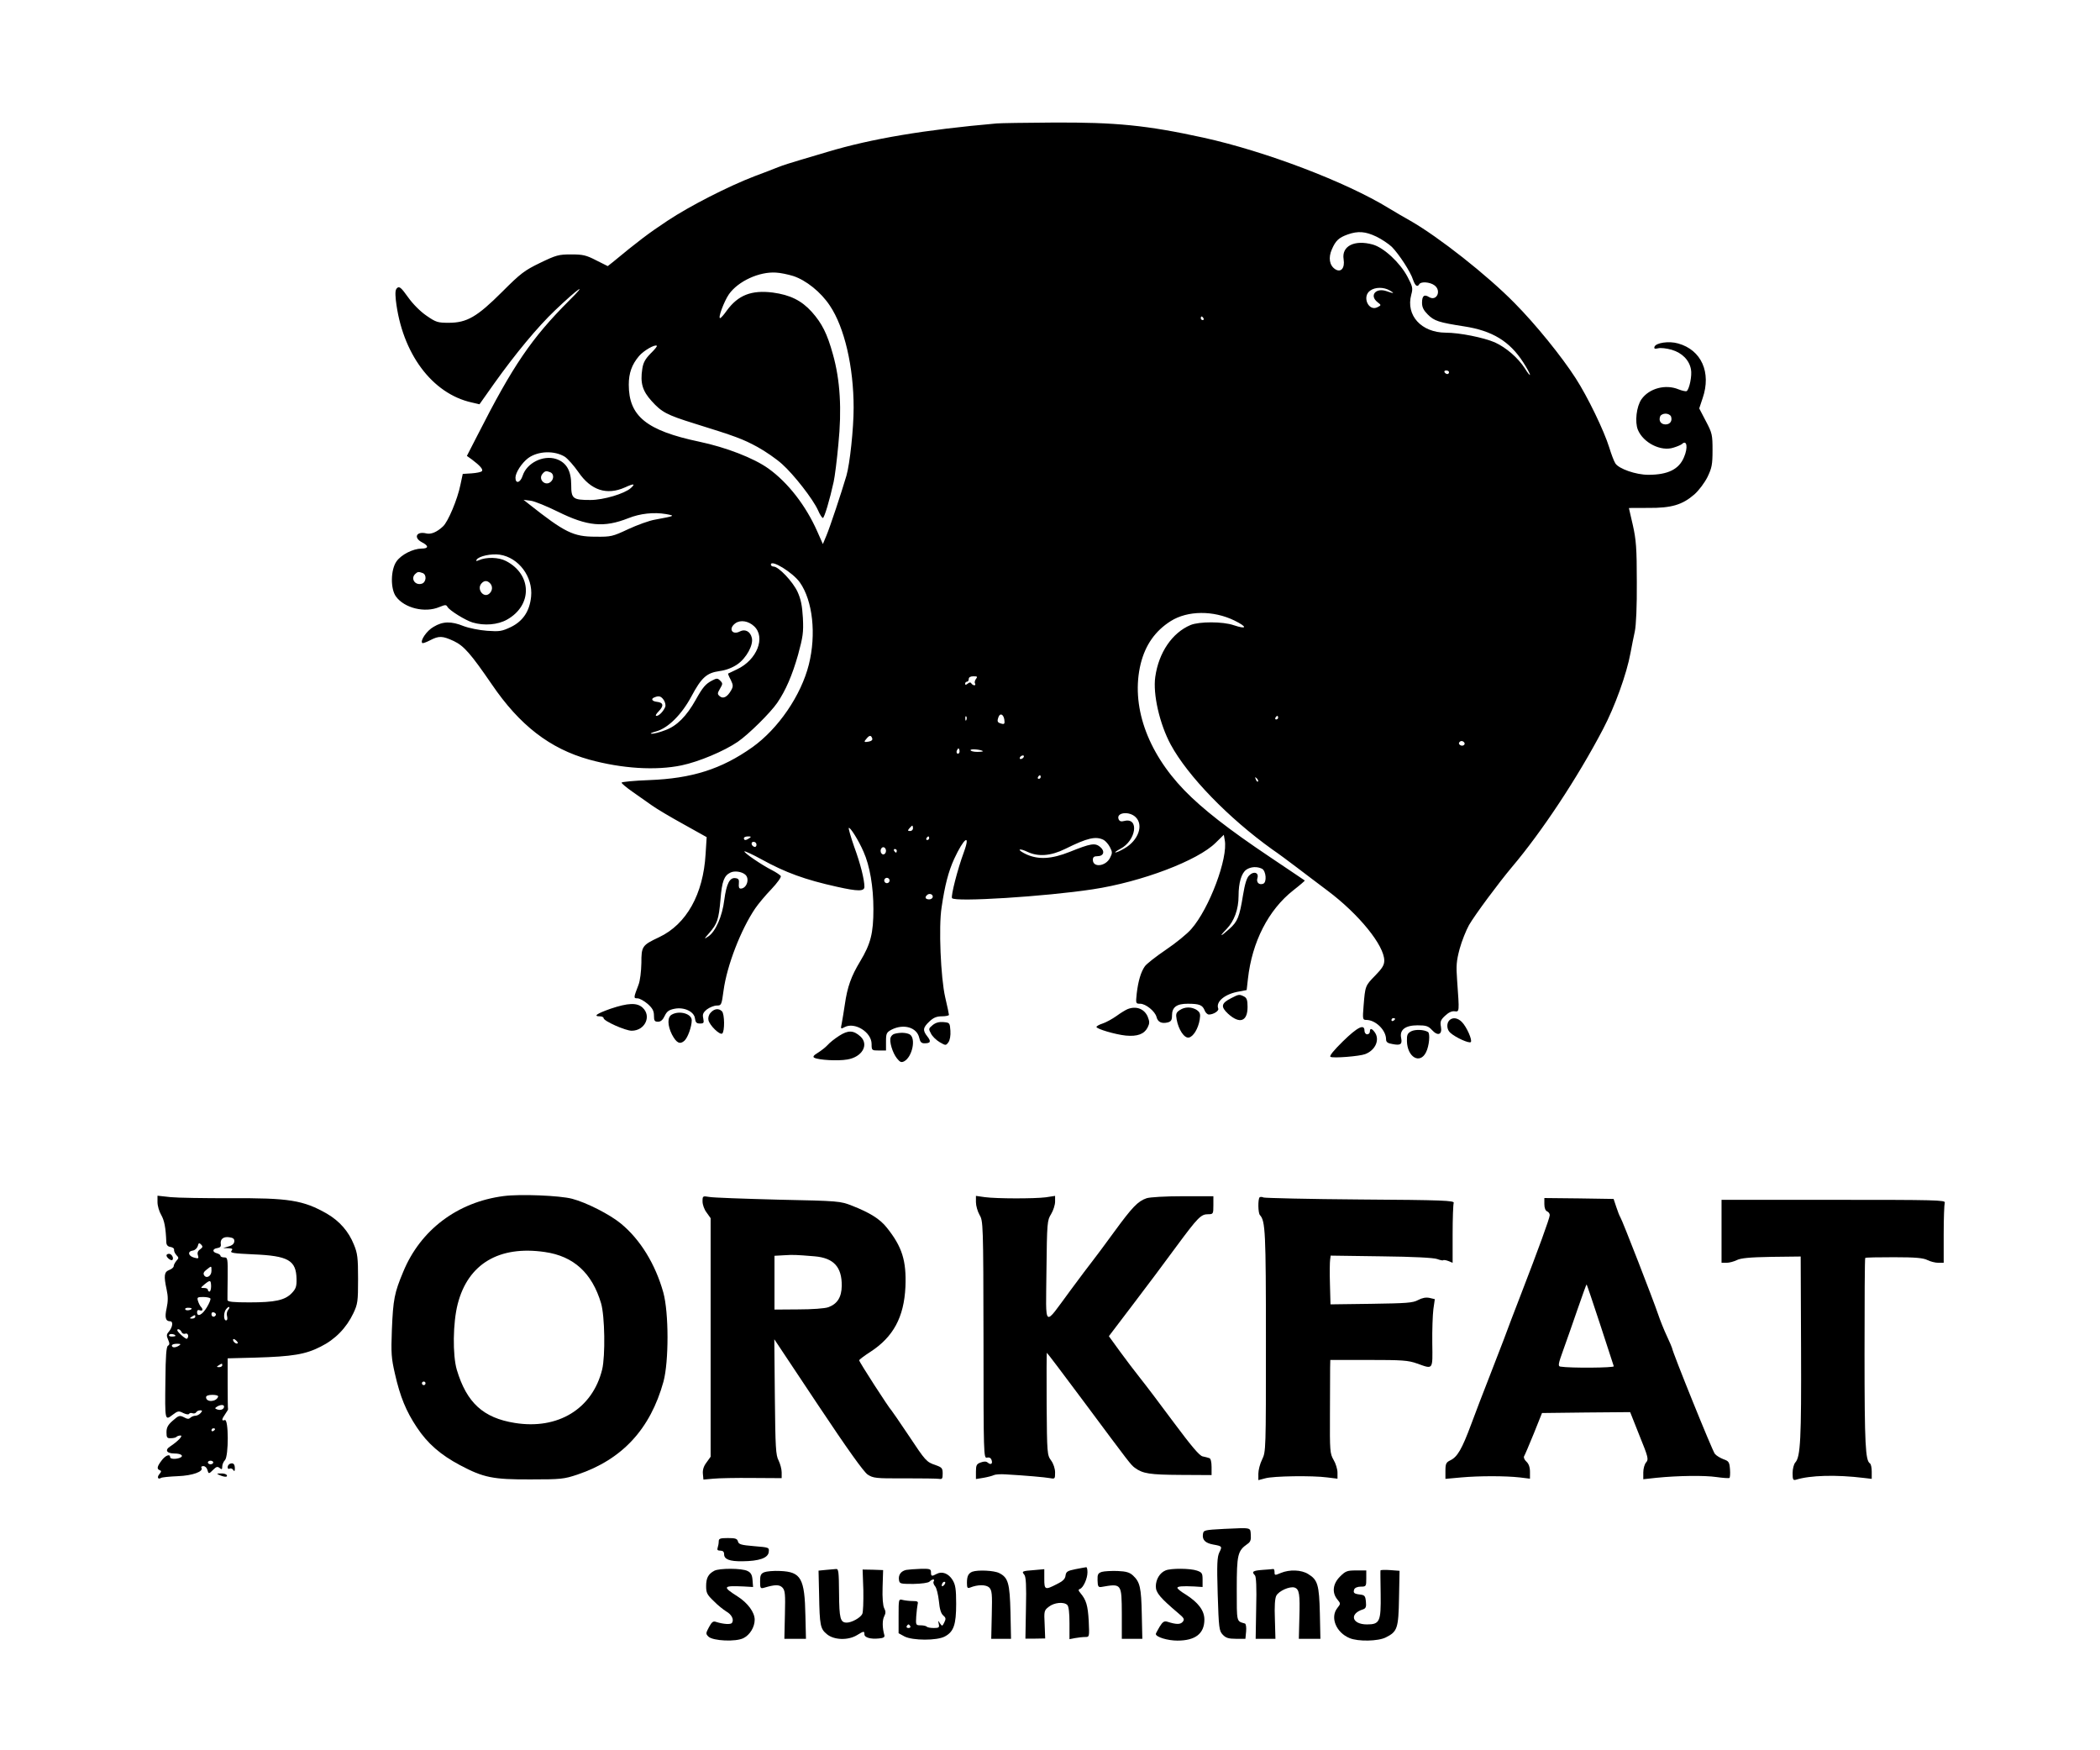
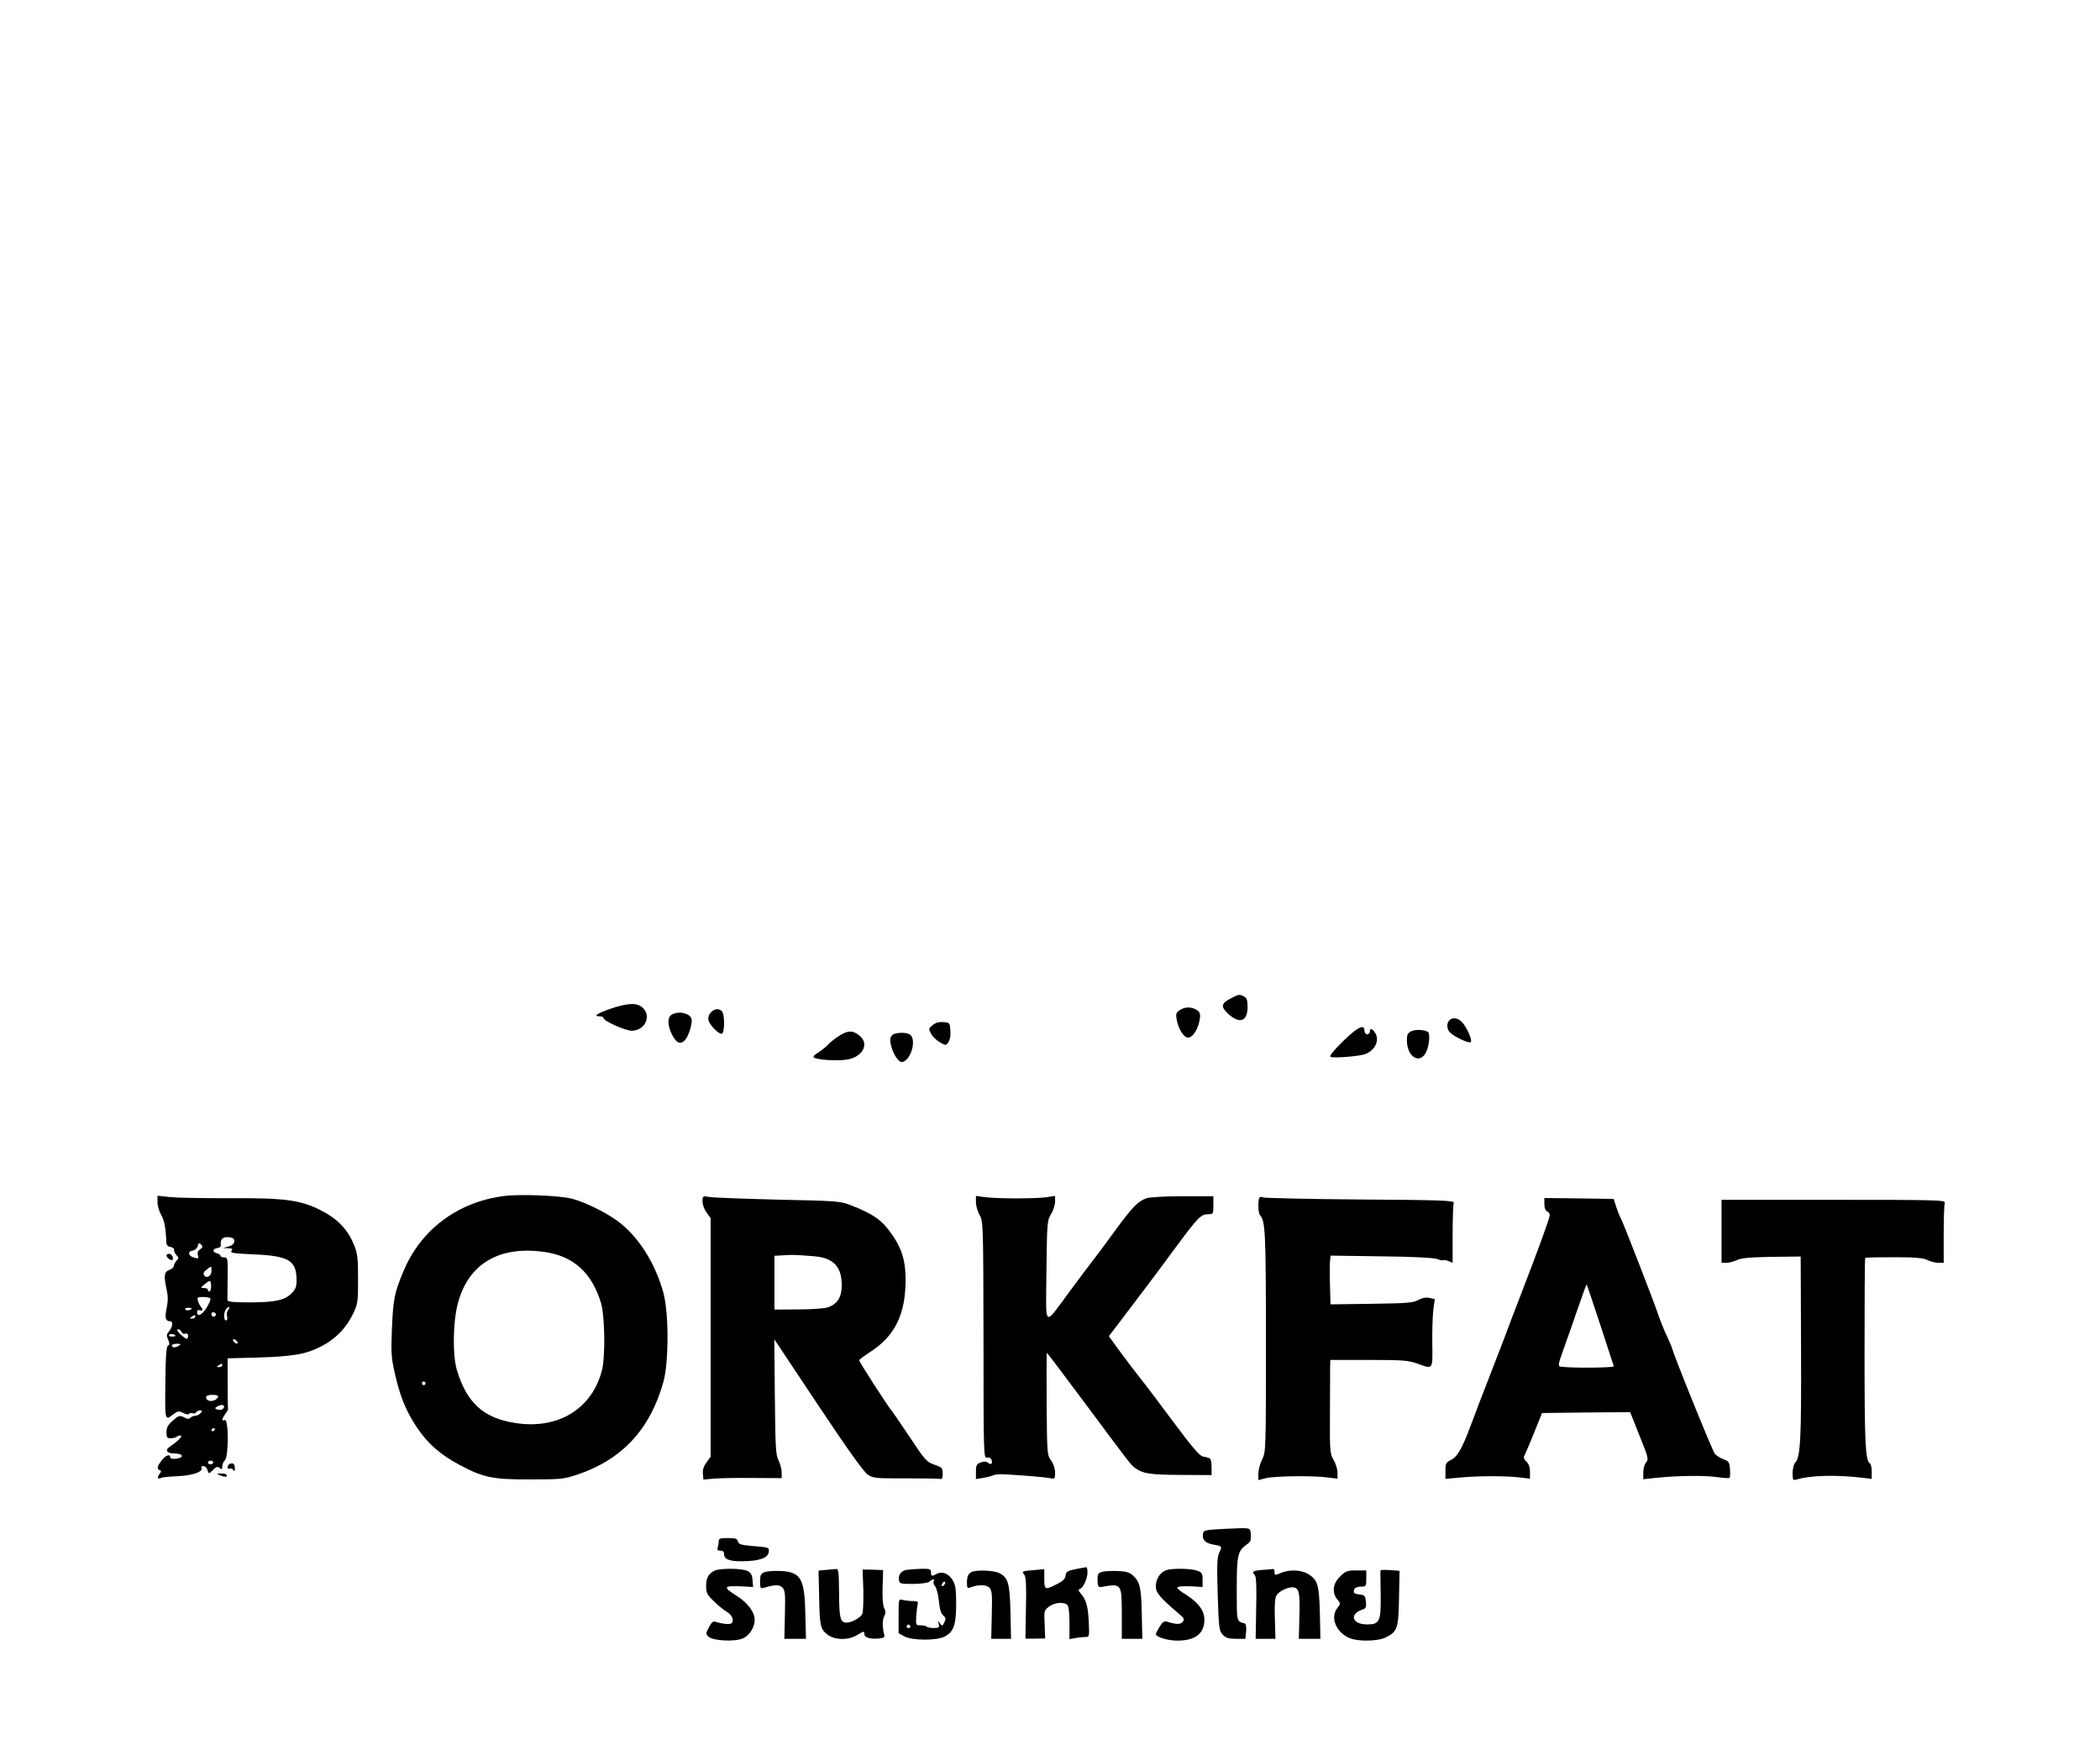
<svg xmlns="http://www.w3.org/2000/svg" width="120" height="100" viewBox="0 0 120 100" fill="none">
-   <path d="M56.95 7.053C52.839 7.413 49.786 7.927 47.288 8.677C46.836 8.811 46.116 9.027 45.695 9.15C45.274 9.273 44.718 9.448 44.462 9.551C44.205 9.654 43.608 9.89 43.125 10.065C41.625 10.64 39.425 11.761 38.14 12.614C37.081 13.313 36.444 13.796 35.015 14.978L34.728 15.204L34.07 14.875C33.494 14.577 33.309 14.536 32.631 14.536C31.922 14.536 31.778 14.577 30.863 15.019C29.969 15.451 29.753 15.615 28.694 16.674C27.265 18.103 26.679 18.442 25.641 18.442C25.014 18.442 24.911 18.411 24.377 18.041C24.027 17.805 23.596 17.373 23.318 16.982C22.938 16.448 22.825 16.345 22.701 16.448C22.588 16.54 22.578 16.715 22.619 17.147C22.969 20.179 24.685 22.492 26.957 22.995L27.399 23.098L28.242 21.906C29.444 20.22 30.719 18.678 31.726 17.722C33.052 16.458 33.659 16.047 32.518 17.178C30.38 19.316 29.311 20.878 27.286 24.866L26.679 26.048L26.967 26.254C27.419 26.593 27.635 26.829 27.532 26.922C27.491 26.973 27.224 27.025 26.947 27.045L26.443 27.076L26.309 27.703C26.145 28.525 25.6 29.82 25.312 30.077C24.963 30.406 24.624 30.54 24.367 30.478C23.801 30.334 23.606 30.715 24.11 30.982C24.511 31.188 24.5 31.342 24.089 31.342C23.596 31.352 22.938 31.681 22.66 32.071C22.321 32.544 22.301 33.644 22.63 34.086C23.113 34.744 24.274 35.032 25.107 34.682C25.436 34.549 25.497 34.538 25.569 34.672C25.682 34.877 26.597 35.443 27.008 35.566C27.676 35.761 28.437 35.7 28.971 35.402C30.441 34.579 30.4 32.812 28.91 32.051C28.499 31.835 27.79 31.814 27.358 32.01C27.214 32.071 27.183 32.061 27.234 31.979C27.358 31.773 28.077 31.619 28.56 31.691C29.64 31.856 30.462 32.955 30.349 34.086C30.267 34.919 29.886 35.484 29.198 35.823C28.673 36.07 28.55 36.09 27.831 36.039C27.399 36.008 26.792 35.885 26.494 35.772C25.785 35.484 25.302 35.494 24.778 35.813C24.387 36.029 23.997 36.604 24.13 36.738C24.151 36.769 24.356 36.697 24.572 36.584C25.086 36.316 25.282 36.327 25.929 36.625C26.515 36.902 26.905 37.355 28.098 39.092C29.691 41.435 31.418 42.772 33.669 43.399C35.54 43.913 37.462 44.036 38.952 43.727C39.929 43.522 41.378 42.916 42.159 42.381C42.786 41.949 44.02 40.726 44.41 40.161C44.904 39.441 45.274 38.568 45.602 37.416C45.88 36.389 45.921 36.142 45.88 35.309C45.839 34.6 45.767 34.24 45.572 33.809C45.304 33.233 44.492 32.37 44.205 32.37C44.122 32.37 44.05 32.318 44.05 32.257C44.05 31.938 45.304 32.709 45.705 33.274C46.445 34.322 46.651 36.245 46.219 37.971C45.777 39.729 44.472 41.641 42.981 42.7C41.224 43.943 39.538 44.478 37.092 44.57C36.228 44.601 35.519 44.673 35.519 44.714C35.519 44.766 35.807 45.002 36.146 45.239C36.496 45.485 36.989 45.835 37.256 46.02C37.513 46.205 38.325 46.688 39.055 47.089L40.381 47.829L40.319 48.805C40.186 51.087 39.23 52.804 37.667 53.544C36.691 54.006 36.65 54.058 36.65 55.024C36.639 55.507 36.578 56.031 36.485 56.268C36.197 57.018 36.197 57.038 36.424 57.038C36.547 57.038 36.804 57.182 37.01 57.357C37.287 57.604 37.369 57.758 37.369 58.025C37.369 58.323 37.41 58.375 37.606 58.375C37.76 58.375 37.883 58.262 37.986 58.035C38.109 57.779 38.233 57.696 38.541 57.635C39.096 57.522 39.672 57.799 39.713 58.19C39.744 58.416 39.805 58.477 39.99 58.477C40.217 58.477 40.237 58.447 40.186 58.179C40.134 57.953 40.175 57.85 40.401 57.666C40.556 57.552 40.813 57.45 40.956 57.45C41.224 57.45 41.234 57.419 41.347 56.586C41.542 55.157 42.334 53.112 43.156 51.899C43.331 51.642 43.742 51.149 44.081 50.799C44.41 50.45 44.657 50.111 44.616 50.049C44.585 49.998 44.359 49.843 44.122 49.72C43.526 49.422 42.478 48.702 42.539 48.641C42.57 48.62 43.002 48.816 43.506 49.093C44.883 49.854 46.014 50.265 47.833 50.666C49.025 50.933 49.395 50.933 49.395 50.666C49.395 50.255 49.169 49.35 48.809 48.373C48.614 47.818 48.48 47.335 48.501 47.304C48.573 47.233 49.066 48.014 49.344 48.661C49.704 49.463 49.909 50.666 49.909 51.94C49.909 53.318 49.755 53.924 49.149 54.931C48.645 55.764 48.419 56.381 48.275 57.398C48.213 57.789 48.141 58.272 48.1 58.467C48.028 58.796 48.039 58.806 48.265 58.683C48.84 58.375 49.806 58.971 49.806 59.649C49.806 60.009 49.817 60.019 50.218 60.019H50.629V59.505C50.629 59.043 50.66 58.981 50.947 58.827C51.636 58.477 52.397 58.693 52.53 59.3C52.582 59.536 52.654 59.608 52.828 59.608C53.178 59.608 53.219 59.505 52.993 59.218C52.715 58.868 52.736 58.714 53.106 58.364C53.342 58.138 53.527 58.066 53.825 58.066C54.041 58.066 54.226 58.025 54.226 57.984C54.226 57.943 54.134 57.491 54.011 56.977C53.754 55.856 53.63 52.937 53.805 51.848C53.99 50.583 54.196 49.792 54.524 49.072C55.08 47.87 55.48 47.582 55.08 48.682C54.709 49.689 54.329 51.19 54.401 51.313C54.545 51.55 59.746 51.221 62.439 50.81C65.235 50.388 68.452 49.165 69.47 48.147L69.932 47.695L69.984 47.993C70.189 49.011 69.1 51.92 68.072 53.081C67.846 53.348 67.188 53.883 66.623 54.263C66.047 54.654 65.512 55.075 65.42 55.209C65.194 55.528 65.04 56.052 64.957 56.751C64.896 57.337 64.896 57.347 65.153 57.347C65.471 57.347 66.006 57.779 66.088 58.107C66.16 58.395 66.376 58.498 66.725 58.416C66.921 58.364 66.972 58.282 66.972 58.015C66.972 57.542 67.239 57.347 67.866 57.347C68.534 57.347 68.709 57.419 68.832 57.717C68.874 57.85 68.997 57.964 69.079 57.964C69.336 57.964 69.665 57.758 69.614 57.624C69.459 57.224 70.004 56.782 70.806 56.648L71.238 56.566L71.31 55.928C71.546 53.811 72.481 51.981 73.91 50.861C74.28 50.573 74.578 50.316 74.558 50.306C74.537 50.296 73.653 49.689 72.574 48.97C70.21 47.387 68.719 46.225 67.681 45.156C65.533 42.936 64.608 40.274 65.183 37.92C65.451 36.851 66.006 36.049 66.9 35.484C67.866 34.877 69.336 34.867 70.539 35.453C71.289 35.823 71.269 35.977 70.498 35.72C69.881 35.505 68.524 35.505 68.031 35.71C66.982 36.152 66.211 37.283 66.016 38.67C65.872 39.657 66.263 41.363 66.9 42.545C67.876 44.344 70.2 46.739 72.697 48.528C73.047 48.764 73.663 49.227 74.085 49.545C74.496 49.864 75.298 50.46 75.853 50.882C77.652 52.228 79.101 54.017 79.101 54.88C79.101 55.137 78.988 55.322 78.587 55.733C78.011 56.319 78.011 56.329 77.919 57.47C77.857 58.231 77.867 58.272 78.073 58.272C78.608 58.272 79.204 58.858 79.204 59.382C79.204 59.536 79.296 59.608 79.563 59.649C80.026 59.742 80.139 59.67 80.067 59.31C79.964 58.837 80.303 58.58 81.002 58.58C81.486 58.58 81.619 58.621 81.825 58.847C82.164 59.218 82.421 59.115 82.339 58.663C82.287 58.375 82.318 58.272 82.575 58.035C82.781 57.84 82.966 57.758 83.12 57.779C83.397 57.809 83.397 57.85 83.264 56.011C83.202 55.168 83.223 54.911 83.408 54.212C83.531 53.76 83.778 53.153 83.942 52.855C84.281 52.269 85.638 50.44 86.399 49.535C88.095 47.531 90.13 44.468 91.6 41.661C92.268 40.397 92.957 38.496 93.172 37.303C93.244 36.933 93.347 36.378 93.419 36.07C93.491 35.72 93.543 34.651 93.532 33.243C93.532 31.311 93.491 30.838 93.306 30.005C93.183 29.471 93.08 29.029 93.08 29.029C93.08 29.019 93.573 29.019 94.19 29.019C95.516 29.029 96.133 28.844 96.821 28.248C97.078 28.022 97.407 27.58 97.572 27.251C97.818 26.737 97.859 26.541 97.859 25.73C97.859 24.846 97.839 24.743 97.479 24.064L97.099 23.334L97.294 22.749C97.798 21.279 97.222 19.994 95.896 19.624C95.372 19.47 94.612 19.583 94.54 19.819C94.509 19.922 94.56 19.942 94.745 19.901C94.889 19.86 95.239 19.901 95.526 19.984C96.122 20.158 96.534 20.58 96.626 21.104C96.698 21.453 96.534 22.245 96.379 22.348C96.328 22.368 96.122 22.327 95.917 22.245C95.177 21.937 94.241 22.183 93.799 22.81C93.512 23.221 93.409 24.105 93.594 24.558C93.902 25.298 94.909 25.812 95.629 25.575C95.835 25.514 96.05 25.421 96.112 25.37C96.39 25.102 96.472 25.565 96.225 26.13C95.937 26.819 95.3 27.127 94.19 27.127C93.481 27.127 92.515 26.788 92.309 26.48C92.227 26.357 92.073 25.945 91.96 25.575C91.662 24.609 90.716 22.656 90.037 21.608C89.236 20.364 87.756 18.534 86.543 17.311C84.98 15.718 82.195 13.529 80.591 12.614C80.201 12.398 79.646 12.069 79.358 11.894C76.912 10.394 72.317 8.646 68.771 7.865C65.523 7.156 63.765 6.981 60.147 7.002C58.615 7.012 57.176 7.032 56.95 7.053ZM78.649 13.518C78.947 13.662 79.348 13.93 79.533 14.104C79.944 14.526 80.602 15.523 80.746 15.985C80.869 16.335 80.992 16.427 81.105 16.232C81.198 16.078 81.701 16.109 81.958 16.294C82.39 16.592 82.102 17.239 81.66 16.972C81.383 16.797 81.259 16.9 81.259 17.301C81.259 17.558 81.352 17.733 81.588 17.969C81.958 18.339 82.215 18.421 83.665 18.647C85.278 18.894 86.265 19.501 87.036 20.693C87.252 21.022 87.427 21.351 87.427 21.412C87.427 21.464 87.293 21.31 87.139 21.053C86.738 20.436 86.07 19.86 85.422 19.562C84.775 19.285 83.408 19.007 82.606 19.007C81.218 18.997 80.324 18.02 80.643 16.838C80.746 16.468 80.725 16.376 80.427 15.81C79.995 14.998 79.07 14.145 78.443 13.971C77.405 13.683 76.654 14.053 76.778 14.813C76.86 15.317 76.624 15.595 76.295 15.379C75.966 15.163 75.894 14.721 76.11 14.238C76.326 13.745 76.5 13.58 77.014 13.395C77.6 13.189 78.022 13.22 78.649 13.518ZM45.325 15.769C46.055 16.006 46.908 16.684 47.422 17.465C48.254 18.699 48.779 20.96 48.779 23.293C48.779 24.486 48.563 26.511 48.367 27.179C48.08 28.155 47.412 30.16 47.227 30.591L47.021 31.085L46.702 30.365C46.055 28.895 45.027 27.569 43.907 26.768C43.074 26.171 41.481 25.555 39.959 25.236C36.938 24.599 35.93 23.776 35.93 21.978C35.93 21.32 36.105 20.826 36.516 20.343C36.773 20.035 37.431 19.655 37.534 19.758C37.565 19.778 37.4 19.984 37.174 20.2C36.866 20.518 36.752 20.724 36.701 21.084C36.578 21.875 36.711 22.337 37.236 22.913C37.811 23.55 38.099 23.705 39.682 24.198C42.036 24.928 42.447 25.082 43.279 25.534C43.732 25.781 44.369 26.223 44.688 26.511C45.366 27.117 46.456 28.515 46.743 29.152C46.846 29.399 46.98 29.594 47.021 29.594C47.103 29.594 47.412 28.566 47.638 27.528C47.699 27.261 47.823 26.305 47.905 25.401C48.111 23.376 48.008 21.71 47.597 20.251C47.268 19.059 46.97 18.473 46.384 17.815C45.798 17.167 45.15 16.849 44.163 16.715C42.94 16.561 42.18 16.859 41.532 17.743C41.368 17.979 41.193 18.175 41.152 18.175C41.008 18.195 41.378 17.208 41.656 16.808C42.18 16.067 43.382 15.512 44.338 15.574C44.585 15.584 45.027 15.677 45.325 15.769ZM79.409 16.592C79.718 16.766 79.656 16.787 79.224 16.633C78.618 16.427 78.237 16.88 78.71 17.26C78.936 17.434 78.936 17.434 78.721 17.548C78.207 17.825 77.806 16.941 78.299 16.602C78.587 16.396 79.07 16.396 79.409 16.592ZM68.771 18.185C68.802 18.236 68.781 18.288 68.73 18.288C68.668 18.288 68.617 18.236 68.617 18.185C68.617 18.123 68.637 18.082 68.658 18.082C68.689 18.082 68.74 18.123 68.771 18.185ZM82.801 21.268C82.801 21.32 82.76 21.371 82.709 21.371C82.647 21.371 82.575 21.32 82.544 21.268C82.513 21.207 82.555 21.166 82.637 21.166C82.729 21.166 82.801 21.207 82.801 21.268ZM95.485 23.787C95.578 24.044 95.434 24.249 95.177 24.249C94.909 24.249 94.766 24.044 94.868 23.787C94.899 23.705 95.033 23.633 95.177 23.633C95.31 23.633 95.444 23.705 95.485 23.787ZM32.281 26.099C32.446 26.213 32.795 26.603 33.052 26.973C33.772 28.022 34.676 28.309 35.714 27.847C36.228 27.61 36.331 27.631 36.043 27.888C35.684 28.207 34.491 28.566 33.741 28.566C32.733 28.566 32.641 28.494 32.641 27.703C32.641 26.891 32.364 26.418 31.778 26.223C31.038 25.986 30.102 26.449 29.866 27.179C29.732 27.59 29.455 27.662 29.455 27.292C29.455 27.004 29.814 26.449 30.184 26.171C30.75 25.76 31.685 25.73 32.281 26.099ZM31.449 26.983C31.654 27.066 31.665 27.374 31.459 27.538C31.151 27.796 30.739 27.384 30.996 27.076C31.14 26.901 31.212 26.891 31.449 26.983ZM31.88 29.235C33.566 30.067 34.502 30.16 35.91 29.605C36.578 29.337 37.369 29.255 38.037 29.368C38.603 29.471 38.592 29.471 37.441 29.687C37.112 29.738 36.413 29.995 35.899 30.232C35.005 30.653 34.913 30.674 34.029 30.663C32.764 30.663 32.281 30.427 30.215 28.793L29.917 28.556L30.328 28.608C30.555 28.638 31.253 28.926 31.88 29.235ZM24.151 32.74C24.398 32.832 24.356 33.264 24.11 33.346C23.729 33.469 23.452 33.069 23.719 32.801C23.863 32.657 23.925 32.657 24.151 32.74ZM27.995 33.315C28.17 33.49 28.149 33.757 27.954 33.922C27.635 34.189 27.234 33.665 27.502 33.346C27.656 33.161 27.831 33.151 27.995 33.315ZM43.094 35.782C43.763 36.409 43.259 37.704 42.118 38.239C41.851 38.362 41.625 38.475 41.604 38.485C41.594 38.496 41.656 38.66 41.758 38.845C41.902 39.143 41.902 39.225 41.779 39.441C41.563 39.822 41.327 39.945 41.131 39.781C40.987 39.657 40.987 39.616 41.142 39.349C41.306 39.071 41.306 39.04 41.152 38.886C41.008 38.742 40.956 38.742 40.7 38.876C40.319 39.071 40.155 39.267 39.754 39.986C39.23 40.921 38.675 41.477 38.027 41.713C37.719 41.836 37.359 41.929 37.236 41.919C37.112 41.919 37.236 41.857 37.503 41.785C38.171 41.6 38.952 40.829 39.507 39.791C40.083 38.712 40.381 38.444 41.111 38.342C41.491 38.29 41.84 38.156 42.128 37.961C42.653 37.601 43.064 36.841 42.961 36.44C42.879 36.08 42.581 35.926 42.293 36.07C41.84 36.316 41.594 35.916 42.026 35.607C42.313 35.402 42.766 35.474 43.094 35.782ZM55.768 38.794C55.706 38.876 55.676 38.989 55.717 39.051C55.748 39.102 55.737 39.154 55.676 39.154C55.624 39.154 55.542 39.102 55.511 39.051C55.46 38.968 55.398 38.979 55.295 39.061C55.193 39.143 55.151 39.143 55.151 39.061C55.151 38.999 55.203 38.948 55.254 38.948C55.316 38.948 55.357 38.876 55.357 38.794C55.357 38.691 55.46 38.639 55.624 38.639C55.85 38.639 55.871 38.66 55.768 38.794ZM37.924 39.986C38.007 40.109 38.048 40.284 38.017 40.377C37.924 40.623 37.667 40.901 37.513 40.901C37.431 40.901 37.493 40.788 37.636 40.644C37.945 40.325 37.914 40.14 37.544 40.099C37.256 40.068 37.174 39.924 37.4 39.842C37.647 39.739 37.77 39.77 37.924 39.986ZM57.392 41.127C57.423 41.353 57.392 41.394 57.218 41.343C56.991 41.281 56.961 41.219 57.063 40.952C57.156 40.716 57.351 40.819 57.392 41.127ZM55.223 41.127C55.193 41.209 55.162 41.178 55.162 41.065C55.151 40.952 55.182 40.891 55.213 40.932C55.244 40.962 55.254 41.055 55.223 41.127ZM73.036 41.004C73.036 41.055 72.985 41.106 72.923 41.106C72.872 41.106 72.851 41.055 72.882 41.004C72.913 40.942 72.965 40.901 72.995 40.901C73.016 40.901 73.036 40.942 73.036 41.004ZM49.837 42.175C49.879 42.268 49.806 42.34 49.642 42.371C49.364 42.422 49.344 42.391 49.529 42.186C49.683 42.001 49.776 42.001 49.837 42.175ZM83.654 42.402C83.767 42.515 83.624 42.648 83.469 42.587C83.387 42.545 83.346 42.484 83.377 42.432C83.439 42.319 83.562 42.309 83.654 42.402ZM54.802 43.029C54.699 43.131 54.607 42.977 54.699 42.843C54.761 42.73 54.781 42.73 54.822 42.843C54.843 42.916 54.833 42.998 54.802 43.029ZM56.169 42.916C56.19 42.936 56.046 42.957 55.84 42.957C55.635 42.957 55.46 42.916 55.46 42.854C55.46 42.772 56.056 42.823 56.169 42.916ZM58.492 43.265C58.461 43.316 58.379 43.368 58.328 43.368C58.266 43.368 58.256 43.316 58.286 43.265C58.317 43.203 58.4 43.162 58.451 43.162C58.513 43.162 58.523 43.203 58.492 43.265ZM59.468 44.396C59.468 44.447 59.417 44.498 59.355 44.498C59.304 44.498 59.283 44.447 59.314 44.396C59.345 44.334 59.397 44.293 59.427 44.293C59.448 44.293 59.468 44.334 59.468 44.396ZM71.885 44.653C71.854 44.683 71.793 44.632 71.762 44.529C71.7 44.385 71.71 44.375 71.813 44.468C71.885 44.539 71.916 44.622 71.885 44.653ZM64.885 46.678C65.368 47.13 65.05 48.024 64.248 48.476C64.022 48.61 63.796 48.713 63.734 48.702C63.683 48.702 63.806 48.61 64.022 48.497C64.927 48.024 65.112 46.688 64.248 46.904C64.063 46.955 63.971 46.924 63.919 46.801C63.775 46.42 64.515 46.328 64.885 46.678ZM52.171 47.325C52.171 47.407 52.099 47.479 52.006 47.479C51.862 47.479 51.862 47.448 51.965 47.325C52.037 47.243 52.109 47.171 52.13 47.171C52.15 47.171 52.171 47.243 52.171 47.325ZM42.817 47.89C42.622 48.024 42.509 48.024 42.509 47.89C42.509 47.829 42.611 47.788 42.745 47.788C42.93 47.788 42.94 47.808 42.817 47.89ZM53.096 47.89C53.096 47.942 53.044 47.993 52.983 47.993C52.931 47.993 52.911 47.942 52.941 47.89C52.972 47.829 53.024 47.788 53.055 47.788C53.075 47.788 53.096 47.829 53.096 47.89ZM63.076 47.993C63.179 48.055 63.344 48.24 63.426 48.404C63.57 48.682 63.57 48.743 63.426 49.021C63.179 49.504 62.449 49.586 62.449 49.124C62.449 48.97 62.521 48.918 62.706 48.918C63.076 48.918 63.159 48.63 62.861 48.384C62.573 48.147 62.326 48.188 61.123 48.672C60.085 49.083 59.355 49.124 58.657 48.816C58.41 48.702 58.235 48.579 58.266 48.548C58.307 48.507 58.502 48.569 58.718 48.672C59.335 48.959 60.044 48.908 60.877 48.497C62.141 47.87 62.624 47.757 63.076 47.993ZM43.228 48.26C43.228 48.353 43.177 48.404 43.105 48.384C42.92 48.322 42.889 48.096 43.064 48.096C43.156 48.096 43.228 48.168 43.228 48.26ZM50.629 48.61C50.629 48.723 50.557 48.816 50.475 48.816C50.392 48.816 50.32 48.723 50.32 48.61C50.32 48.497 50.392 48.404 50.475 48.404C50.557 48.404 50.629 48.497 50.629 48.61ZM51.245 48.61C51.245 48.661 51.225 48.713 51.204 48.713C51.174 48.713 51.122 48.661 51.091 48.61C51.06 48.548 51.081 48.507 51.133 48.507C51.194 48.507 51.245 48.548 51.245 48.61ZM72.122 49.638C72.348 49.771 72.399 50.409 72.183 50.491C71.947 50.583 71.772 50.409 71.854 50.162C71.947 49.854 71.638 49.751 71.382 50.018C71.238 50.152 71.135 50.511 71.032 51.128C70.826 52.392 70.724 52.649 70.251 53.071C69.727 53.544 69.634 53.544 70.097 53.071C70.528 52.619 70.775 51.95 70.775 51.19C70.775 50.429 70.94 49.885 71.217 49.689C71.474 49.514 71.834 49.494 72.122 49.638ZM42.581 49.967C42.858 50.193 42.673 50.768 42.324 50.768C42.231 50.768 42.2 50.676 42.221 50.481C42.241 50.265 42.211 50.193 42.026 50.172C41.697 50.121 41.512 50.491 41.388 51.416C41.275 52.351 40.885 53.235 40.473 53.503C40.217 53.677 40.217 53.657 40.535 53.297C40.987 52.773 41.07 52.547 41.172 51.375C41.255 50.347 41.378 50.028 41.738 49.854C41.964 49.741 42.375 49.792 42.581 49.967ZM50.834 50.306C50.834 50.388 50.762 50.46 50.68 50.46C50.598 50.46 50.526 50.388 50.526 50.306C50.526 50.224 50.598 50.152 50.68 50.152C50.762 50.152 50.834 50.224 50.834 50.306ZM53.301 51.231C53.301 51.313 53.209 51.385 53.096 51.385C52.89 51.385 52.828 51.272 52.962 51.149C53.085 51.015 53.301 51.077 53.301 51.231ZM79.718 58.21C79.718 58.241 79.677 58.292 79.615 58.323C79.563 58.354 79.512 58.334 79.512 58.282C79.512 58.221 79.563 58.169 79.615 58.169C79.677 58.169 79.718 58.19 79.718 58.21Z" fill="black" />
  <path d="M70.374 57.018C69.778 57.316 69.737 57.512 70.179 57.923C70.837 58.519 71.289 58.365 71.289 57.532C71.289 57.152 71.248 57.018 71.094 56.936C70.826 56.802 70.785 56.802 70.374 57.018Z" fill="black" />
  <path d="M34.882 57.635C34.101 57.912 33.874 58.067 34.286 58.067C34.399 58.067 34.491 58.118 34.491 58.169C34.491 58.334 35.735 58.889 36.095 58.889C36.855 58.889 37.246 58.056 36.722 57.573C36.403 57.275 35.889 57.296 34.882 57.635Z" fill="black" />
-   <path d="M64.433 57.655C64.31 57.707 64.022 57.882 63.786 58.056C63.549 58.221 63.2 58.416 63.004 58.478C62.809 58.539 62.655 58.632 62.655 58.673C62.655 58.786 63.734 59.105 64.33 59.166C64.988 59.228 65.379 59.084 65.574 58.714C65.697 58.467 65.697 58.375 65.584 58.087C65.389 57.635 64.927 57.46 64.433 57.655Z" fill="black" />
  <path d="M67.404 57.717C67.208 57.851 67.178 57.933 67.239 58.252C67.342 58.827 67.671 59.321 67.928 59.28C68.185 59.239 68.473 58.766 68.555 58.252C68.606 57.933 68.576 57.841 68.391 57.707C68.092 57.512 67.702 57.512 67.404 57.717Z" fill="black" />
  <path d="M40.607 57.861C40.494 57.984 40.453 58.149 40.484 58.293C40.566 58.601 41.121 59.136 41.265 59.053C41.419 58.95 41.409 57.933 41.255 57.779C41.07 57.594 40.813 57.624 40.607 57.861Z" fill="black" />
  <path d="M38.377 57.974C38.13 58.118 38.14 58.591 38.397 59.105C38.654 59.588 38.849 59.691 39.106 59.465C39.302 59.29 39.528 58.653 39.528 58.293C39.528 57.912 38.808 57.717 38.377 57.974Z" fill="black" />
  <path d="M82.822 58.293C82.647 58.468 82.668 58.838 82.883 59.013C83.182 59.28 83.953 59.629 84.045 59.537C84.148 59.434 83.809 58.663 83.531 58.386C83.295 58.149 83.007 58.108 82.822 58.293Z" fill="black" />
  <path d="M53.291 58.57C53.055 58.766 53.055 58.786 53.199 59.053C53.281 59.218 53.507 59.434 53.702 59.547C54.041 59.742 54.052 59.742 54.196 59.547C54.278 59.434 54.329 59.166 54.309 58.889C54.278 58.437 54.267 58.426 53.908 58.395C53.661 58.375 53.466 58.426 53.291 58.57Z" fill="black" />
  <path d="M76.737 59.496C76.213 60.01 75.945 60.339 76.028 60.38C76.161 60.472 77.703 60.349 78.011 60.225C78.608 59.999 78.865 59.383 78.546 58.961C78.381 58.745 78.279 58.735 78.279 58.941C78.279 59.023 78.207 59.095 78.124 59.095C78.042 59.095 77.97 59.002 77.97 58.889C77.97 58.478 77.569 58.684 76.737 59.496Z" fill="black" />
  <path d="M80.643 58.92C80.427 59.033 80.386 59.126 80.396 59.485C80.417 60.4 81.136 60.822 81.486 60.123C81.671 59.763 81.732 59.043 81.599 58.961C81.362 58.817 80.869 58.807 80.643 58.92Z" fill="black" />
  <path d="M47.956 59.177C47.699 59.341 47.401 59.578 47.298 59.701C47.185 59.825 46.939 60.02 46.743 60.143C46.486 60.297 46.435 60.38 46.528 60.431C46.774 60.565 47.884 60.626 48.409 60.534C49.262 60.4 49.673 59.691 49.169 59.218C48.768 58.858 48.47 58.848 47.956 59.177Z" fill="black" />
  <path d="M51.122 59.064C51.03 59.084 50.927 59.177 50.896 59.269C50.804 59.495 50.999 60.153 51.256 60.472C51.431 60.688 51.502 60.719 51.667 60.636C52.14 60.379 52.356 59.3 51.975 59.094C51.77 58.992 51.441 58.981 51.122 59.064Z" fill="black" />
  <path d="M28.787 68.335C26.145 68.674 24.027 70.268 23.041 72.663C22.537 73.865 22.465 74.235 22.393 75.972C22.342 77.319 22.362 77.596 22.568 78.491C22.866 79.806 23.205 80.629 23.822 81.554C24.428 82.469 25.168 83.116 26.289 83.712C27.625 84.421 28.17 84.535 30.328 84.524C32.065 84.524 32.23 84.504 33.001 84.247C35.56 83.383 37.164 81.646 37.914 78.933C38.222 77.781 38.222 75.006 37.904 73.845C37.452 72.231 36.588 70.812 35.468 69.898C34.841 69.384 33.515 68.705 32.692 68.49C31.994 68.305 29.722 68.212 28.787 68.335ZM31.13 71.532C32.785 71.768 33.833 72.735 34.347 74.461C34.563 75.201 34.594 77.473 34.409 78.244C33.854 80.495 31.88 81.698 29.413 81.297C27.615 81.009 26.669 80.146 26.104 78.264C25.857 77.422 25.878 75.572 26.155 74.502C26.741 72.21 28.519 71.152 31.13 71.532ZM24.315 79.035C24.315 79.087 24.274 79.138 24.212 79.138C24.161 79.138 24.11 79.087 24.11 79.035C24.11 78.974 24.161 78.933 24.212 78.933C24.274 78.933 24.315 78.974 24.315 79.035Z" fill="black" />
  <path d="M9 68.685C9 68.89 9.093 69.209 9.206 69.404C9.391 69.723 9.473 70.134 9.504 70.987C9.514 71.131 9.586 71.224 9.75 71.244C9.874 71.265 9.966 71.337 9.946 71.409C9.935 71.481 9.997 71.614 10.079 71.707C10.223 71.851 10.223 71.881 10.079 72.036C9.997 72.138 9.925 72.272 9.925 72.344C9.925 72.406 9.812 72.508 9.668 72.56C9.38 72.673 9.349 72.879 9.524 73.691C9.606 74.061 9.606 74.348 9.524 74.729C9.401 75.273 9.463 75.489 9.72 75.489C9.915 75.489 9.863 75.829 9.648 76.085C9.514 76.229 9.504 76.312 9.606 76.538C9.699 76.754 9.699 76.826 9.596 76.887C9.504 76.949 9.463 77.473 9.452 78.85C9.421 81.184 9.421 81.173 9.863 80.834C10.162 80.608 10.213 80.598 10.47 80.731C10.624 80.803 10.768 80.834 10.799 80.783C10.83 80.731 10.922 80.711 10.994 80.742C11.076 80.772 11.169 80.752 11.21 80.69C11.241 80.629 11.344 80.577 11.436 80.577C11.57 80.577 11.57 80.608 11.467 80.731C11.395 80.814 11.261 80.886 11.169 80.886C11.076 80.886 10.943 80.937 10.881 80.999C10.799 81.081 10.706 81.081 10.562 80.999C10.264 80.844 10.223 80.855 9.853 81.184C9.596 81.41 9.514 81.564 9.514 81.831C9.514 82.129 9.545 82.181 9.761 82.17C9.894 82.17 10.048 82.14 10.089 82.088C10.131 82.047 10.233 82.016 10.316 82.016C10.48 82.016 10.172 82.345 9.72 82.643C9.401 82.849 9.524 83.044 9.976 83.044C10.357 83.044 10.531 83.188 10.275 83.291C10.028 83.383 9.72 83.363 9.72 83.25C9.72 83.044 9.442 83.157 9.226 83.455C8.969 83.794 8.949 83.938 9.134 84C9.226 84.031 9.226 84.082 9.113 84.216C8.959 84.391 9.021 84.545 9.195 84.442C9.247 84.401 9.689 84.36 10.162 84.339C11.004 84.308 11.652 84.072 11.508 83.856C11.477 83.805 11.529 83.764 11.621 83.764C11.714 83.764 11.816 83.856 11.847 83.969C11.919 84.226 11.929 84.226 12.197 83.959C12.361 83.794 12.433 83.774 12.556 83.877C12.669 83.969 12.7 83.959 12.7 83.784C12.7 83.671 12.772 83.507 12.854 83.424C13.07 83.198 13.07 81.05 12.844 81.132C12.649 81.204 12.659 81.091 12.875 80.783C12.978 80.639 13.05 80.516 13.029 80.495C13.019 80.485 13.009 79.827 13.009 79.035V77.607L14.581 77.566C16.719 77.504 17.459 77.381 18.323 76.939C19.155 76.527 19.793 75.87 20.194 75.027C20.44 74.502 20.461 74.359 20.461 73.074C20.461 71.871 20.43 71.604 20.224 71.111C19.926 70.36 19.402 69.764 18.683 69.343C17.336 68.572 16.503 68.438 13.153 68.459C11.683 68.459 10.151 68.438 9.75 68.397L9 68.315V68.685ZM13.389 70.925C13.379 71.059 13.266 71.162 13.06 71.213L12.752 71.306L13.05 71.316C13.286 71.326 13.317 71.357 13.225 71.47C13.132 71.583 13.348 71.614 14.479 71.666C16.473 71.748 16.925 72.005 16.945 73.074C16.956 73.505 16.904 73.639 16.668 73.886C16.277 74.287 15.722 74.41 14.252 74.41C13.327 74.41 13.009 74.379 12.998 74.276C12.998 74.215 12.998 73.629 13.009 72.992C13.019 71.892 13.009 71.84 12.813 71.84C12.69 71.84 12.598 71.799 12.598 71.748C12.598 71.696 12.505 71.635 12.392 71.604C12.114 71.532 12.135 71.347 12.423 71.306C12.577 71.285 12.639 71.213 12.618 71.09C12.567 70.802 12.762 70.638 13.101 70.689C13.327 70.72 13.399 70.782 13.389 70.925ZM11.436 71.378C11.302 71.47 11.261 71.583 11.313 71.727C11.364 71.902 11.344 71.923 11.087 71.851C10.747 71.758 10.706 71.491 11.015 71.45C11.148 71.429 11.261 71.316 11.302 71.193C11.344 71.008 11.385 70.998 11.488 71.1C11.601 71.213 11.59 71.265 11.436 71.378ZM12.084 72.611C12.084 72.909 11.796 73.074 11.662 72.858C11.601 72.755 11.642 72.663 11.806 72.539C12.094 72.313 12.084 72.303 12.084 72.611ZM12.063 73.485C12.063 73.649 12.022 73.793 11.971 73.793C11.919 73.793 11.878 73.742 11.878 73.691C11.878 73.629 11.786 73.588 11.662 73.588C11.446 73.588 11.446 73.588 11.683 73.382C12.012 73.115 12.053 73.125 12.063 73.485ZM12.022 74.184C12.053 74.235 11.96 74.461 11.816 74.698C11.559 75.129 11.261 75.273 11.261 74.965C11.261 74.862 11.323 74.821 11.415 74.862C11.59 74.924 11.621 74.811 11.477 74.657C11.426 74.605 11.354 74.461 11.313 74.328C11.251 74.122 11.282 74.102 11.611 74.102C11.806 74.102 11.991 74.143 12.022 74.184ZM13.029 74.852C12.968 74.924 12.937 75.088 12.978 75.212C13.009 75.345 12.988 75.438 12.916 75.438C12.762 75.438 12.772 74.945 12.937 74.78C13.091 74.595 13.183 74.667 13.029 74.852ZM10.953 74.76C10.953 74.852 10.645 74.903 10.593 74.821C10.552 74.76 10.624 74.718 10.737 74.718C10.86 74.718 10.953 74.739 10.953 74.76ZM12.33 75.14C12.248 75.284 12.084 75.243 12.084 75.078C12.084 74.986 12.145 74.955 12.238 74.986C12.32 75.027 12.361 75.088 12.33 75.14ZM11.159 75.232C11.159 75.284 11.076 75.335 10.984 75.335C10.83 75.335 10.819 75.314 10.953 75.232C11.148 75.109 11.159 75.109 11.159 75.232ZM10.377 76.106C10.408 76.188 10.501 76.229 10.593 76.198C10.737 76.137 10.819 76.363 10.686 76.486C10.634 76.548 10.131 76.096 10.131 76.003C10.131 75.88 10.316 75.962 10.377 76.106ZM10.028 76.322C10.028 76.342 9.935 76.363 9.812 76.363C9.699 76.363 9.627 76.322 9.668 76.26C9.72 76.178 10.028 76.229 10.028 76.322ZM13.584 76.743C13.512 76.815 13.317 76.671 13.317 76.548C13.317 76.486 13.379 76.486 13.471 76.569C13.564 76.641 13.605 76.723 13.584 76.743ZM10.233 76.877C10.028 77.01 9.822 77.01 9.822 76.877C9.822 76.815 9.946 76.774 10.11 76.774C10.326 76.774 10.357 76.795 10.233 76.877ZM12.7 78.008C12.7 78.059 12.618 78.11 12.526 78.11C12.371 78.11 12.361 78.09 12.495 78.008C12.69 77.884 12.7 77.884 12.7 78.008ZM12.464 79.796C12.361 80.104 11.775 80.135 11.775 79.827C11.775 79.745 11.909 79.693 12.135 79.693C12.341 79.693 12.485 79.734 12.464 79.796ZM12.803 80.361C12.803 80.516 12.608 80.598 12.412 80.526C12.269 80.475 12.269 80.454 12.392 80.372C12.587 80.248 12.803 80.238 12.803 80.361ZM12.289 81.646C12.289 81.677 12.248 81.728 12.186 81.759C12.135 81.79 12.084 81.77 12.084 81.718C12.084 81.656 12.135 81.605 12.186 81.605C12.248 81.605 12.289 81.626 12.289 81.646ZM12.186 83.558C12.186 83.609 12.114 83.661 12.032 83.661C11.95 83.661 11.878 83.609 11.878 83.558C11.878 83.496 11.95 83.455 12.032 83.455C12.114 83.455 12.186 83.496 12.186 83.558Z" fill="black" />
  <path d="M40.145 68.644C40.145 68.829 40.247 69.116 40.381 69.281L40.607 69.599V76.414V83.229L40.371 83.558C40.206 83.774 40.145 83.979 40.165 84.206L40.196 84.534L40.761 84.483C41.07 84.452 42.077 84.432 43.002 84.442L44.667 84.452V84.123C44.667 83.938 44.585 83.64 44.492 83.445C44.328 83.136 44.307 82.705 44.277 79.806L44.246 76.517L46.743 80.269C48.44 82.818 49.354 84.092 49.58 84.247C49.899 84.452 50.033 84.473 51.688 84.463C52.664 84.463 53.548 84.473 53.661 84.493C53.836 84.524 53.867 84.483 53.867 84.195C53.867 83.887 53.825 83.835 53.476 83.712C52.931 83.527 52.901 83.486 51.903 81.985C51.4 81.235 50.968 80.608 50.937 80.577C50.824 80.485 49.087 77.802 49.097 77.72C49.097 77.678 49.385 77.463 49.735 77.237C51.05 76.383 51.657 75.253 51.739 73.526C51.801 72.035 51.554 71.234 50.67 70.134C50.279 69.641 49.694 69.281 48.697 68.89C48.018 68.623 47.956 68.613 44.462 68.541C42.509 68.489 40.741 68.428 40.535 68.386C40.155 68.325 40.145 68.325 40.145 68.644ZM46.548 71.778C47.638 71.871 48.111 72.385 48.1 73.464C48.09 74.122 47.843 74.502 47.329 74.687C47.134 74.759 46.394 74.811 45.623 74.811L44.256 74.821V73.29V71.748L44.801 71.717C45.335 71.686 45.428 71.686 46.548 71.778Z" fill="black" />
  <path d="M55.768 68.684C55.768 68.89 55.861 69.209 55.974 69.414C56.179 69.753 56.19 69.908 56.2 76.548C56.2 83.136 56.21 83.321 56.395 83.28C56.519 83.249 56.611 83.29 56.652 83.393C56.745 83.619 56.632 83.722 56.447 83.568C56.354 83.486 56.231 83.486 56.035 83.558C55.809 83.64 55.768 83.712 55.768 84.082V84.503L56.21 84.431C56.447 84.39 56.714 84.318 56.796 84.277C56.878 84.236 57.187 84.216 57.464 84.236C58.564 84.298 59.736 84.401 60.003 84.452C60.281 84.503 60.291 84.493 60.291 84.133C60.291 83.907 60.198 83.63 60.065 83.445C59.839 83.136 59.828 83.064 59.808 80.207C59.797 78.603 59.808 77.288 59.818 77.288C59.839 77.288 60.794 78.552 61.935 80.084C64.598 83.661 64.608 83.681 64.855 83.866C65.307 84.195 65.698 84.257 67.465 84.267L69.233 84.277V83.815C69.233 83.527 69.182 83.332 69.11 83.311C69.038 83.28 68.863 83.239 68.719 83.208C68.534 83.167 68.072 82.612 67.075 81.276C66.314 80.248 65.451 79.107 65.153 78.737C64.855 78.367 64.33 77.668 63.991 77.206L63.364 76.342L64.731 74.543C65.482 73.557 66.602 72.066 67.208 71.234C68.462 69.538 68.627 69.373 69.038 69.373C69.326 69.373 69.336 69.353 69.336 68.859V68.345H67.599C66.581 68.345 65.728 68.397 65.523 68.458C65.019 68.633 64.711 68.952 63.652 70.401C63.138 71.11 62.583 71.85 62.429 72.046C62.275 72.241 61.699 73.001 61.154 73.742C59.602 75.838 59.767 75.972 59.797 72.611C59.828 69.836 59.839 69.723 60.065 69.363C60.188 69.157 60.291 68.839 60.291 68.654V68.325L59.756 68.407C59.099 68.489 56.961 68.489 56.272 68.397L55.768 68.325V68.684Z" fill="black" />
  <path d="M71.978 68.407C71.875 68.51 71.885 69.312 71.998 69.425C72.307 69.764 72.338 70.381 72.338 76.62C72.338 82.828 72.338 82.941 72.122 83.383C71.998 83.63 71.906 84 71.906 84.195V84.565L72.296 84.463C72.749 84.329 75 84.298 75.843 84.411L76.428 84.483V84.134C76.428 83.938 76.326 83.609 76.202 83.404C75.997 83.044 75.987 82.9 75.997 80.793C75.997 79.57 76.007 78.378 76.007 78.131L76.017 77.699H78.207C80.129 77.699 80.468 77.72 80.982 77.905C81.907 78.234 81.866 78.295 81.845 76.743C81.835 76.003 81.866 75.13 81.907 74.801L81.989 74.225L81.681 74.153C81.475 74.112 81.27 74.153 81.033 74.276C80.735 74.441 80.376 74.461 78.361 74.492L76.028 74.523L75.997 73.362C75.976 72.724 75.987 72.097 76.007 71.974L76.038 71.738L78.936 71.779C80.776 71.799 81.928 71.861 82.123 71.933C82.287 71.995 82.442 72.025 82.462 72.005C82.493 71.974 82.626 71.995 82.76 72.046L83.007 72.149V70.514C83.007 69.61 83.038 68.808 83.069 68.726C83.12 68.592 82.452 68.561 77.744 68.531C74.784 68.51 72.296 68.448 72.204 68.418C72.122 68.376 72.019 68.376 71.978 68.407Z" fill="black" />
  <path d="M88.249 68.798C88.249 69.014 88.311 69.168 88.403 69.209C88.485 69.24 88.557 69.332 88.557 69.425C88.557 69.589 87.91 71.367 86.913 73.947C86.563 74.852 86.121 76.003 85.936 76.517C85.741 77.021 85.35 78.038 85.062 78.778C84.775 79.508 84.323 80.68 84.066 81.379C83.541 82.787 83.284 83.239 82.873 83.435C82.637 83.548 82.596 83.63 82.596 84.031V84.493L83.5 84.411C84.538 84.319 86.008 84.319 86.841 84.411L87.427 84.483V84.093C87.427 83.825 87.355 83.63 87.221 83.507C87.108 83.404 87.057 83.27 87.087 83.209C87.129 83.147 87.375 82.561 87.642 81.913L88.115 80.731L90.634 80.701L93.152 80.68L93.686 82.026C94.19 83.26 94.211 83.383 94.067 83.548C93.974 83.65 93.902 83.907 93.902 84.123V84.514L94.653 84.432C95.896 84.308 97.407 84.288 98.096 84.391C98.456 84.442 98.785 84.463 98.826 84.442C98.857 84.421 98.877 84.195 98.857 83.949C98.826 83.537 98.785 83.476 98.487 83.373C98.302 83.301 98.075 83.167 97.993 83.065C97.859 82.921 95.547 77.195 95.547 77.021C95.547 77 95.413 76.681 95.249 76.332C95.084 75.983 94.858 75.417 94.745 75.078C94.498 74.338 92.7 69.702 92.587 69.538C92.545 69.476 92.443 69.219 92.36 68.962L92.206 68.5L90.233 68.469L88.249 68.448V68.798ZM91.435 75.664C91.847 76.928 92.196 77.997 92.216 78.059C92.258 78.151 89.729 78.172 89.164 78.079C89.02 78.059 89.04 77.925 89.328 77.134C89.513 76.62 89.883 75.571 90.15 74.79C90.418 74.019 90.644 73.382 90.664 73.382C90.675 73.382 91.024 74.41 91.435 75.664Z" fill="black" />
  <path d="M98.374 70.35V72.148H98.661C98.816 72.148 99.083 72.076 99.247 71.994C99.473 71.881 99.977 71.83 101.221 71.809L102.896 71.789L102.917 77.031C102.937 82.242 102.886 83.229 102.588 83.558C102.506 83.65 102.434 83.918 102.434 84.164C102.434 84.534 102.464 84.586 102.619 84.544C103.441 84.287 104.921 84.246 106.525 84.442L106.956 84.493V84.082C106.956 83.856 106.915 83.65 106.853 83.609C106.597 83.445 106.545 82.561 106.545 77.349C106.545 74.358 106.555 71.891 106.586 71.871C106.607 71.84 107.347 71.83 108.231 71.83C109.454 71.83 109.906 71.871 110.143 71.994C110.307 72.076 110.585 72.148 110.759 72.148H111.068V70.514C111.068 69.609 111.099 68.808 111.129 68.715C111.191 68.561 110.585 68.551 104.787 68.551H98.374V70.35Z" fill="black" />
  <path d="M9.514 71.727C9.514 71.85 9.781 72.056 9.853 71.984C9.946 71.881 9.812 71.635 9.658 71.635C9.576 71.635 9.514 71.676 9.514 71.727Z" fill="black" />
  <path d="M13.142 83.63C13.07 83.661 13.009 83.743 13.009 83.825C13.009 83.918 13.06 83.948 13.122 83.907C13.183 83.877 13.276 83.907 13.327 83.979C13.389 84.092 13.42 84.062 13.42 83.897C13.42 83.65 13.327 83.558 13.142 83.63Z" fill="black" />
  <path d="M12.546 84.278C12.834 84.401 13.029 84.401 12.957 84.278C12.927 84.216 12.772 84.175 12.618 84.185C12.371 84.185 12.361 84.195 12.546 84.278Z" fill="black" />
  <path d="M69.953 87.351C68.812 87.412 68.771 87.423 68.74 87.649C68.689 87.978 68.874 88.163 69.326 88.245C69.84 88.338 69.85 88.348 69.675 88.697C69.552 88.965 69.531 89.355 69.583 91.082C69.644 93.025 69.665 93.179 69.871 93.395C70.045 93.58 70.2 93.631 70.631 93.631H71.166L71.207 93.21C71.228 92.973 71.197 92.768 71.135 92.757C70.652 92.614 70.672 92.727 70.672 90.784C70.672 88.821 70.724 88.605 71.279 88.214C71.454 88.101 71.495 87.978 71.474 87.69C71.443 87.258 71.546 87.279 69.953 87.351Z" fill="black" />
  <path d="M41.07 88.07C41.07 88.183 41.039 88.337 41.008 88.43C40.967 88.553 41.008 88.594 41.162 88.594C41.306 88.594 41.378 88.656 41.378 88.8C41.378 89.088 41.686 89.211 42.426 89.201C43.382 89.191 43.886 89.016 43.927 88.677C43.958 88.409 43.958 88.409 43.084 88.337C42.355 88.276 42.211 88.235 42.169 88.07C42.128 87.906 42.015 87.875 41.594 87.875C41.142 87.875 41.07 87.906 41.07 88.07Z" fill="black" />
  <path d="M61.452 89.653C60.99 89.746 60.918 89.797 60.887 90.023C60.867 90.208 60.733 90.342 60.394 90.506C59.715 90.856 59.674 90.835 59.674 90.208V89.653L59.088 89.705C58.4 89.756 58.369 89.776 58.533 89.972C58.626 90.085 58.657 90.599 58.626 91.873L58.595 93.621H59.16L59.725 93.611L59.695 92.819C59.654 92.048 59.664 92.007 59.931 91.801C60.239 91.555 60.794 91.503 60.99 91.699C61.072 91.781 61.113 92.161 61.113 92.737V93.652L61.432 93.59C61.606 93.559 61.864 93.528 62.007 93.528C62.254 93.528 62.254 93.528 62.213 92.614C62.162 91.719 62.069 91.411 61.74 91.02C61.617 90.876 61.606 90.815 61.709 90.784C61.905 90.712 62.141 90.188 62.141 89.828C62.141 89.663 62.11 89.53 62.069 89.54C62.018 89.54 61.75 89.602 61.452 89.653Z" fill="black" />
  <path d="M40.813 89.746C40.473 89.93 40.35 90.157 40.35 90.619C40.35 90.999 40.401 91.113 40.782 91.472C41.008 91.709 41.337 91.966 41.501 92.069C41.81 92.243 41.953 92.531 41.83 92.716C41.769 92.829 41.337 92.798 40.915 92.665C40.751 92.603 40.669 92.675 40.514 92.963C40.33 93.312 40.319 93.343 40.484 93.507C40.741 93.754 42.056 93.816 42.488 93.59C42.858 93.405 43.125 92.952 43.125 92.541C43.125 92.12 42.735 91.585 42.139 91.205C41.265 90.65 41.306 90.588 42.488 90.64L43.033 90.671L43.002 90.28C42.981 89.982 42.91 89.848 42.714 89.756C42.395 89.591 41.09 89.591 40.813 89.746Z" fill="black" />
  <path d="M47.185 89.695L46.774 89.736L46.805 91.093C46.836 92.881 46.877 93.056 47.247 93.364C47.648 93.703 48.45 93.734 48.964 93.426C49.364 93.179 49.395 93.179 49.395 93.374C49.395 93.559 49.755 93.662 50.228 93.611C50.475 93.59 50.567 93.539 50.536 93.426C50.413 92.994 50.413 92.562 50.526 92.347C50.618 92.172 50.618 92.059 50.526 91.884C50.454 91.751 50.413 91.288 50.434 90.681L50.464 89.705L49.878 89.684L49.292 89.674L49.334 90.856C49.344 91.504 49.323 92.121 49.272 92.213C49.169 92.429 48.666 92.706 48.388 92.706C48.018 92.706 47.956 92.48 47.946 91.031C47.936 89.777 47.915 89.623 47.771 89.643C47.679 89.654 47.411 89.674 47.185 89.695Z" fill="black" />
  <path d="M51.79 89.694C51.492 89.756 51.328 89.972 51.369 90.26C51.4 90.486 51.441 90.496 52.191 90.496C52.674 90.486 53.044 90.434 53.116 90.362C53.27 90.208 53.445 90.198 53.353 90.352C53.312 90.404 53.353 90.537 53.435 90.63C53.517 90.722 53.61 91.103 53.651 91.473C53.692 91.935 53.774 92.192 53.898 92.295C54.052 92.428 54.062 92.49 53.959 92.696C53.846 92.922 53.836 92.922 53.712 92.747C53.61 92.572 53.599 92.572 53.641 92.778C53.692 92.984 53.651 93.014 53.363 93.014C53.178 93.014 52.993 92.984 52.952 92.932C52.911 92.891 52.746 92.86 52.602 92.86C52.335 92.86 52.325 92.84 52.356 92.346C52.376 92.058 52.417 91.75 52.438 91.647C52.479 91.504 52.428 91.473 52.15 91.473C51.965 91.473 51.708 91.442 51.585 91.411C51.348 91.349 51.348 91.36 51.348 92.336V93.312L51.688 93.498C52.15 93.734 53.538 93.744 53.99 93.498C54.494 93.23 54.638 92.829 54.638 91.637C54.638 90.784 54.596 90.537 54.432 90.27C54.206 89.9 53.836 89.756 53.527 89.921C53.24 90.075 53.199 90.064 53.199 89.828C53.199 89.643 53.137 89.622 52.613 89.633C52.284 89.643 51.914 89.674 51.79 89.694ZM53.939 90.568C53.867 90.64 53.815 90.65 53.815 90.589C53.815 90.445 53.939 90.321 54.011 90.393C54.031 90.424 54 90.506 53.939 90.568ZM52.016 92.912C52.047 92.963 52.006 93.014 51.914 93.014C51.821 93.014 51.78 92.963 51.811 92.912C51.842 92.85 51.893 92.809 51.914 92.809C51.934 92.809 51.986 92.85 52.016 92.912Z" fill="black" />
  <path d="M66.602 89.725C66.273 89.859 66.047 90.239 66.047 90.64C66.047 91 66.304 91.298 67.322 92.161C67.671 92.449 67.702 92.521 67.579 92.665C67.445 92.819 67.219 92.819 66.705 92.655C66.53 92.603 66.438 92.655 66.263 92.942C66.15 93.138 66.047 93.323 66.047 93.354C66.047 93.528 66.715 93.734 67.28 93.734C68.308 93.734 68.822 93.333 68.822 92.531C68.822 92.017 68.473 91.555 67.743 91.092C67.486 90.938 67.28 90.774 67.28 90.722C67.28 90.63 67.579 90.609 68.236 90.64L68.719 90.671V90.26C68.719 89.89 68.689 89.838 68.401 89.736C68.02 89.602 66.91 89.592 66.602 89.725Z" fill="black" />
  <path d="M72.142 89.694C71.587 89.736 71.505 89.797 71.71 90.003C71.782 90.075 71.813 90.702 71.782 91.873L71.752 93.631H72.317H72.882L72.851 92.511C72.821 91.781 72.851 91.318 72.934 91.164C73.078 90.897 73.694 90.619 73.972 90.702C74.249 90.794 74.29 91.082 74.249 92.439L74.219 93.631H74.835H75.452L75.421 92.171C75.38 90.547 75.298 90.26 74.753 89.931C74.362 89.684 73.684 89.663 73.191 89.869C72.851 90.013 72.831 90.013 72.831 89.818C72.831 89.715 72.8 89.633 72.759 89.643C72.707 89.653 72.43 89.674 72.142 89.694Z" fill="black" />
  <path d="M78.885 89.725C78.875 89.756 78.885 90.373 78.895 91.092C78.916 92.644 78.844 92.809 78.114 92.809C77.24 92.809 77.086 92.192 77.898 91.945C78.042 91.894 78.083 91.802 78.052 91.514C78.022 91.185 77.981 91.133 77.724 91.103C77.374 91.061 77.312 91.01 77.384 90.805C77.425 90.712 77.58 90.65 77.765 90.65C78.063 90.65 78.073 90.63 78.073 90.188V89.725H77.498C76.984 89.725 76.891 89.756 76.572 90.075C76.161 90.486 76.1 90.99 76.418 91.38C76.614 91.617 76.614 91.627 76.418 91.874C75.997 92.408 76.346 93.271 77.117 93.59C77.6 93.796 78.762 93.775 79.193 93.549C79.851 93.22 79.913 93.035 79.944 91.298L79.975 89.746L79.43 89.705C79.142 89.684 78.895 89.694 78.885 89.725Z" fill="black" />
  <path d="M43.67 89.828C43.475 89.91 43.434 90.003 43.434 90.352C43.434 90.743 43.454 90.774 43.67 90.712C44.287 90.527 44.534 90.527 44.708 90.702C44.862 90.866 44.883 91.061 44.852 92.254L44.821 93.631H45.438H46.055L46.024 92.326C45.983 90.177 45.777 89.807 44.585 89.756C44.205 89.736 43.794 89.777 43.67 89.828Z" fill="black" />
  <path d="M55.563 89.797C55.337 89.89 55.254 90.044 55.254 90.434C55.254 90.722 55.285 90.763 55.439 90.702C55.871 90.527 56.344 90.527 56.529 90.702C56.683 90.866 56.704 91.061 56.673 92.254L56.642 93.631H57.207H57.773L57.742 92.12C57.701 90.445 57.608 90.136 57.104 89.879C56.817 89.725 55.881 89.684 55.563 89.797Z" fill="black" />
  <path d="M62.963 89.807C62.748 89.879 62.706 89.941 62.717 90.29C62.727 90.63 62.758 90.691 62.922 90.671C64.104 90.465 64.094 90.455 64.104 92.223V93.631H64.69H65.276L65.245 92.223C65.214 90.702 65.142 90.393 64.752 90.023C64.557 89.838 64.361 89.777 63.858 89.756C63.508 89.746 63.107 89.766 62.963 89.807Z" fill="black" />
</svg>